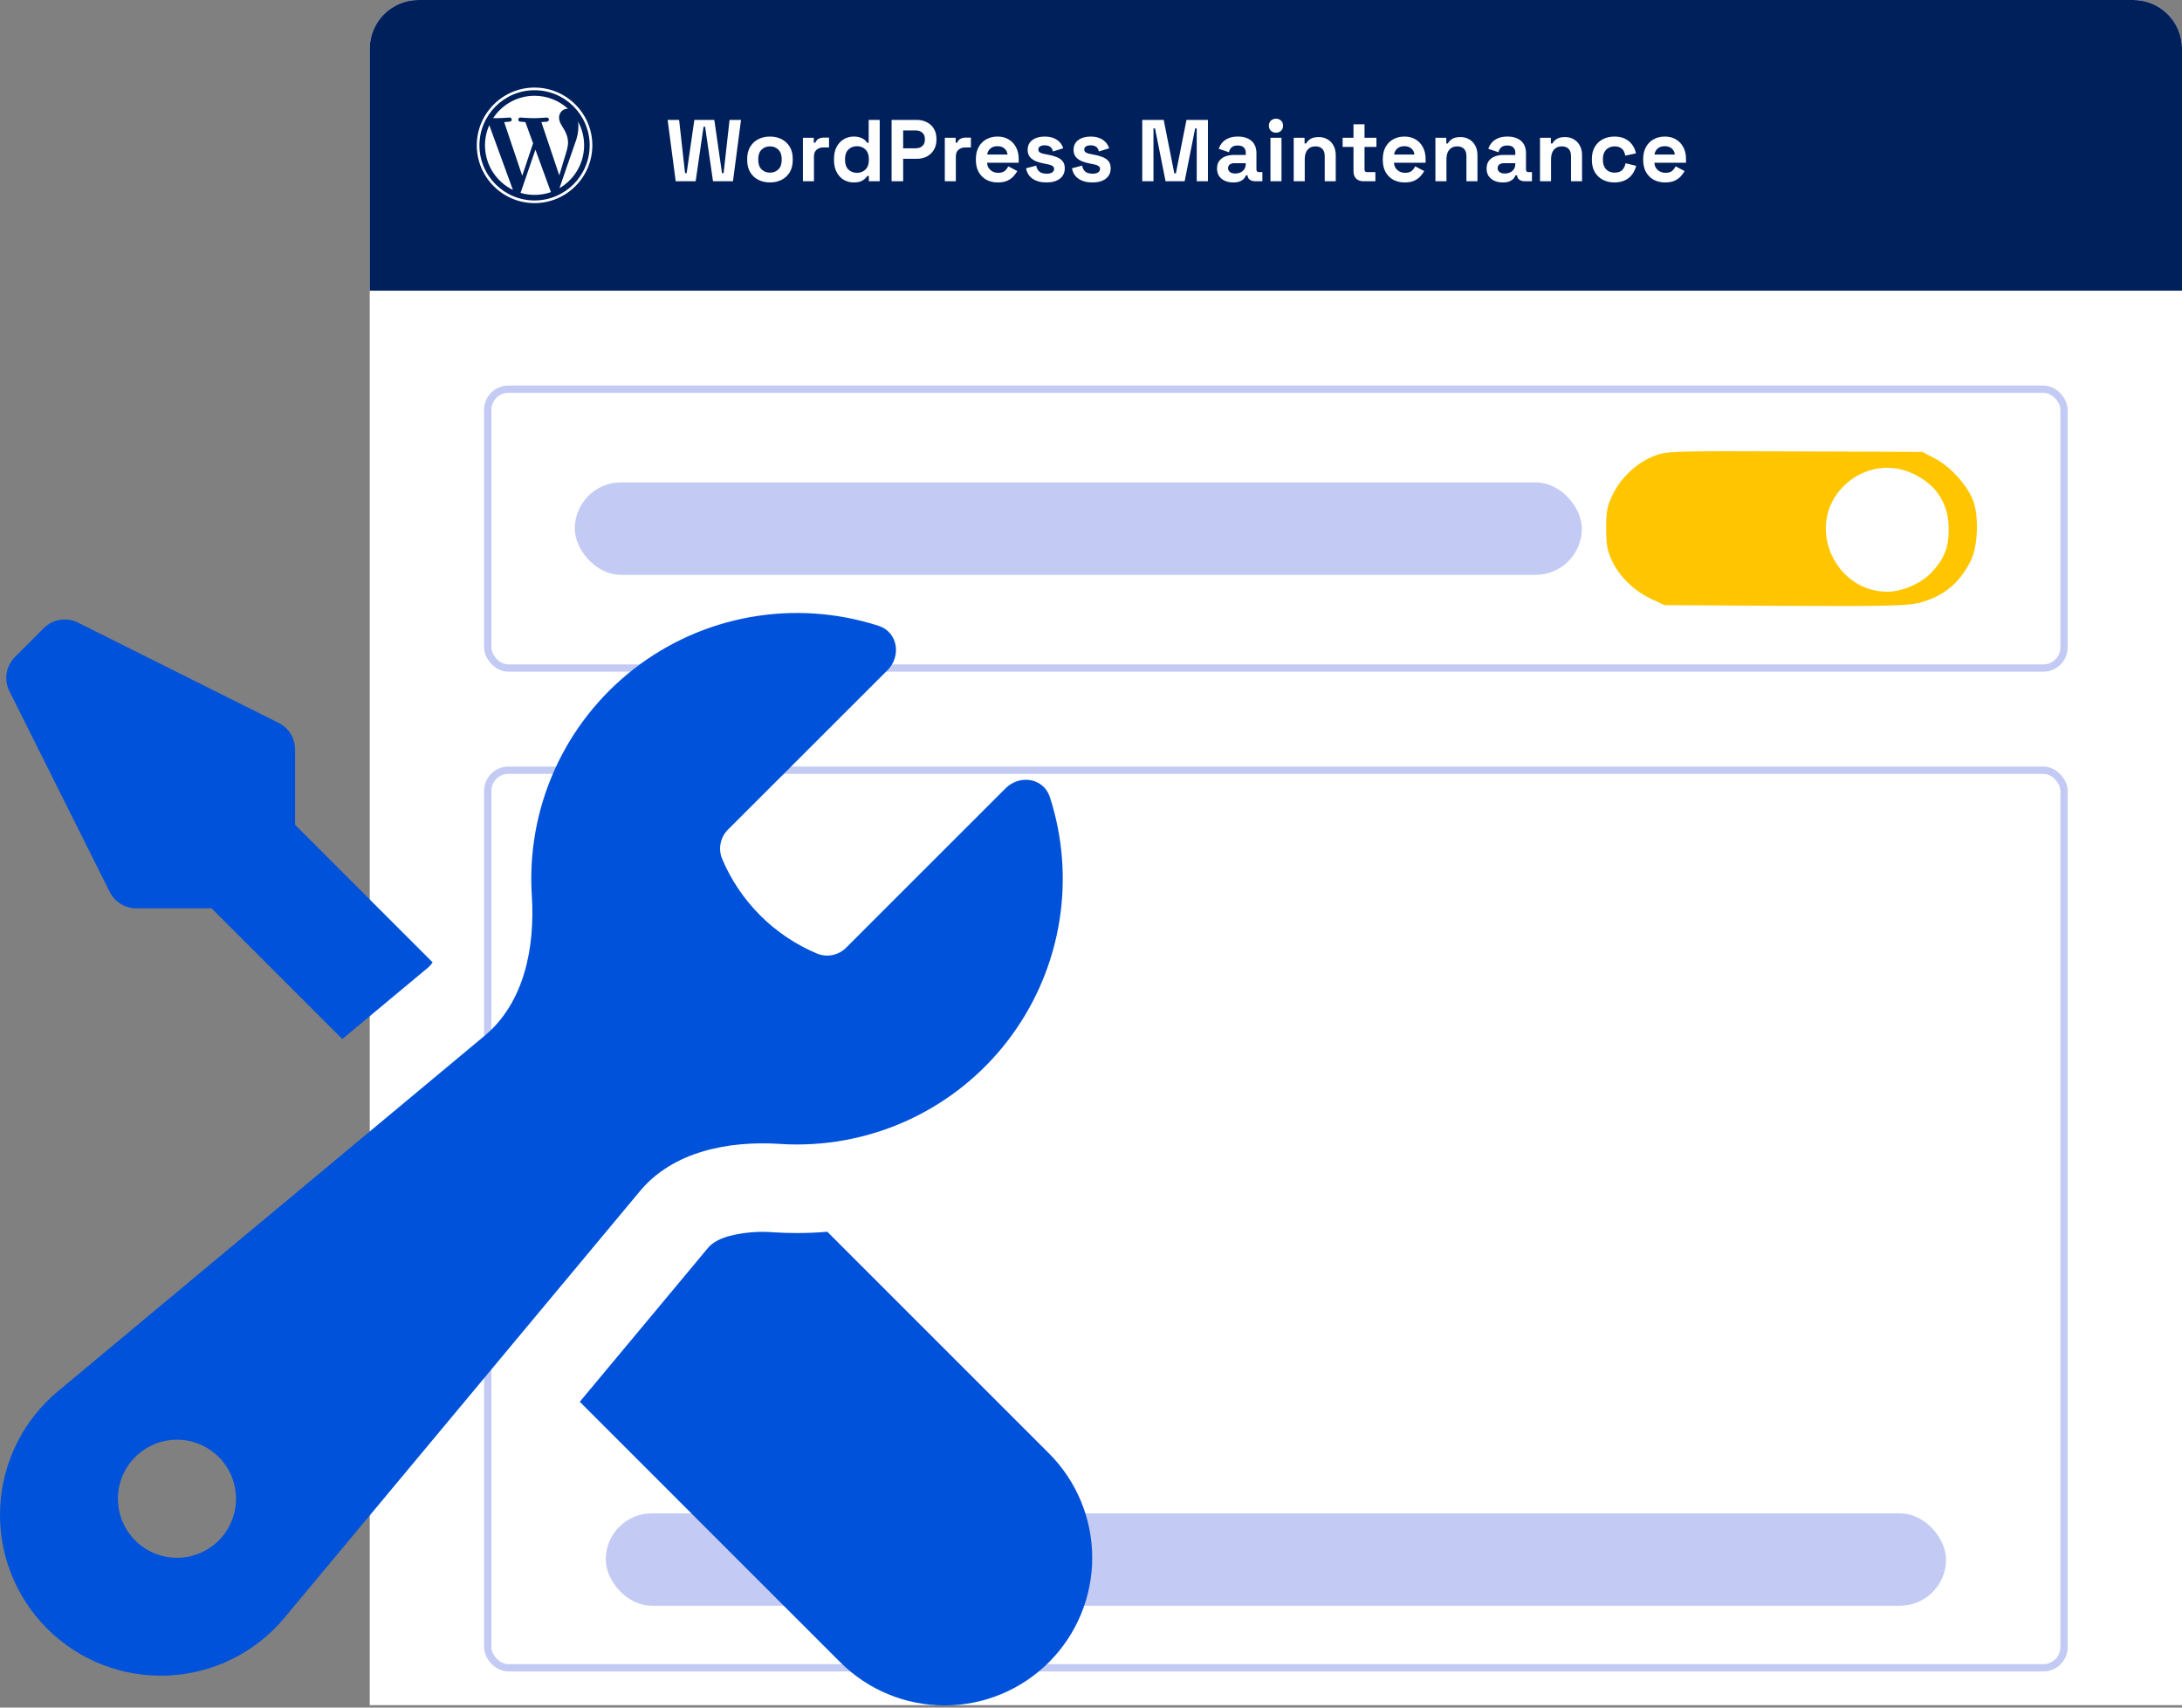
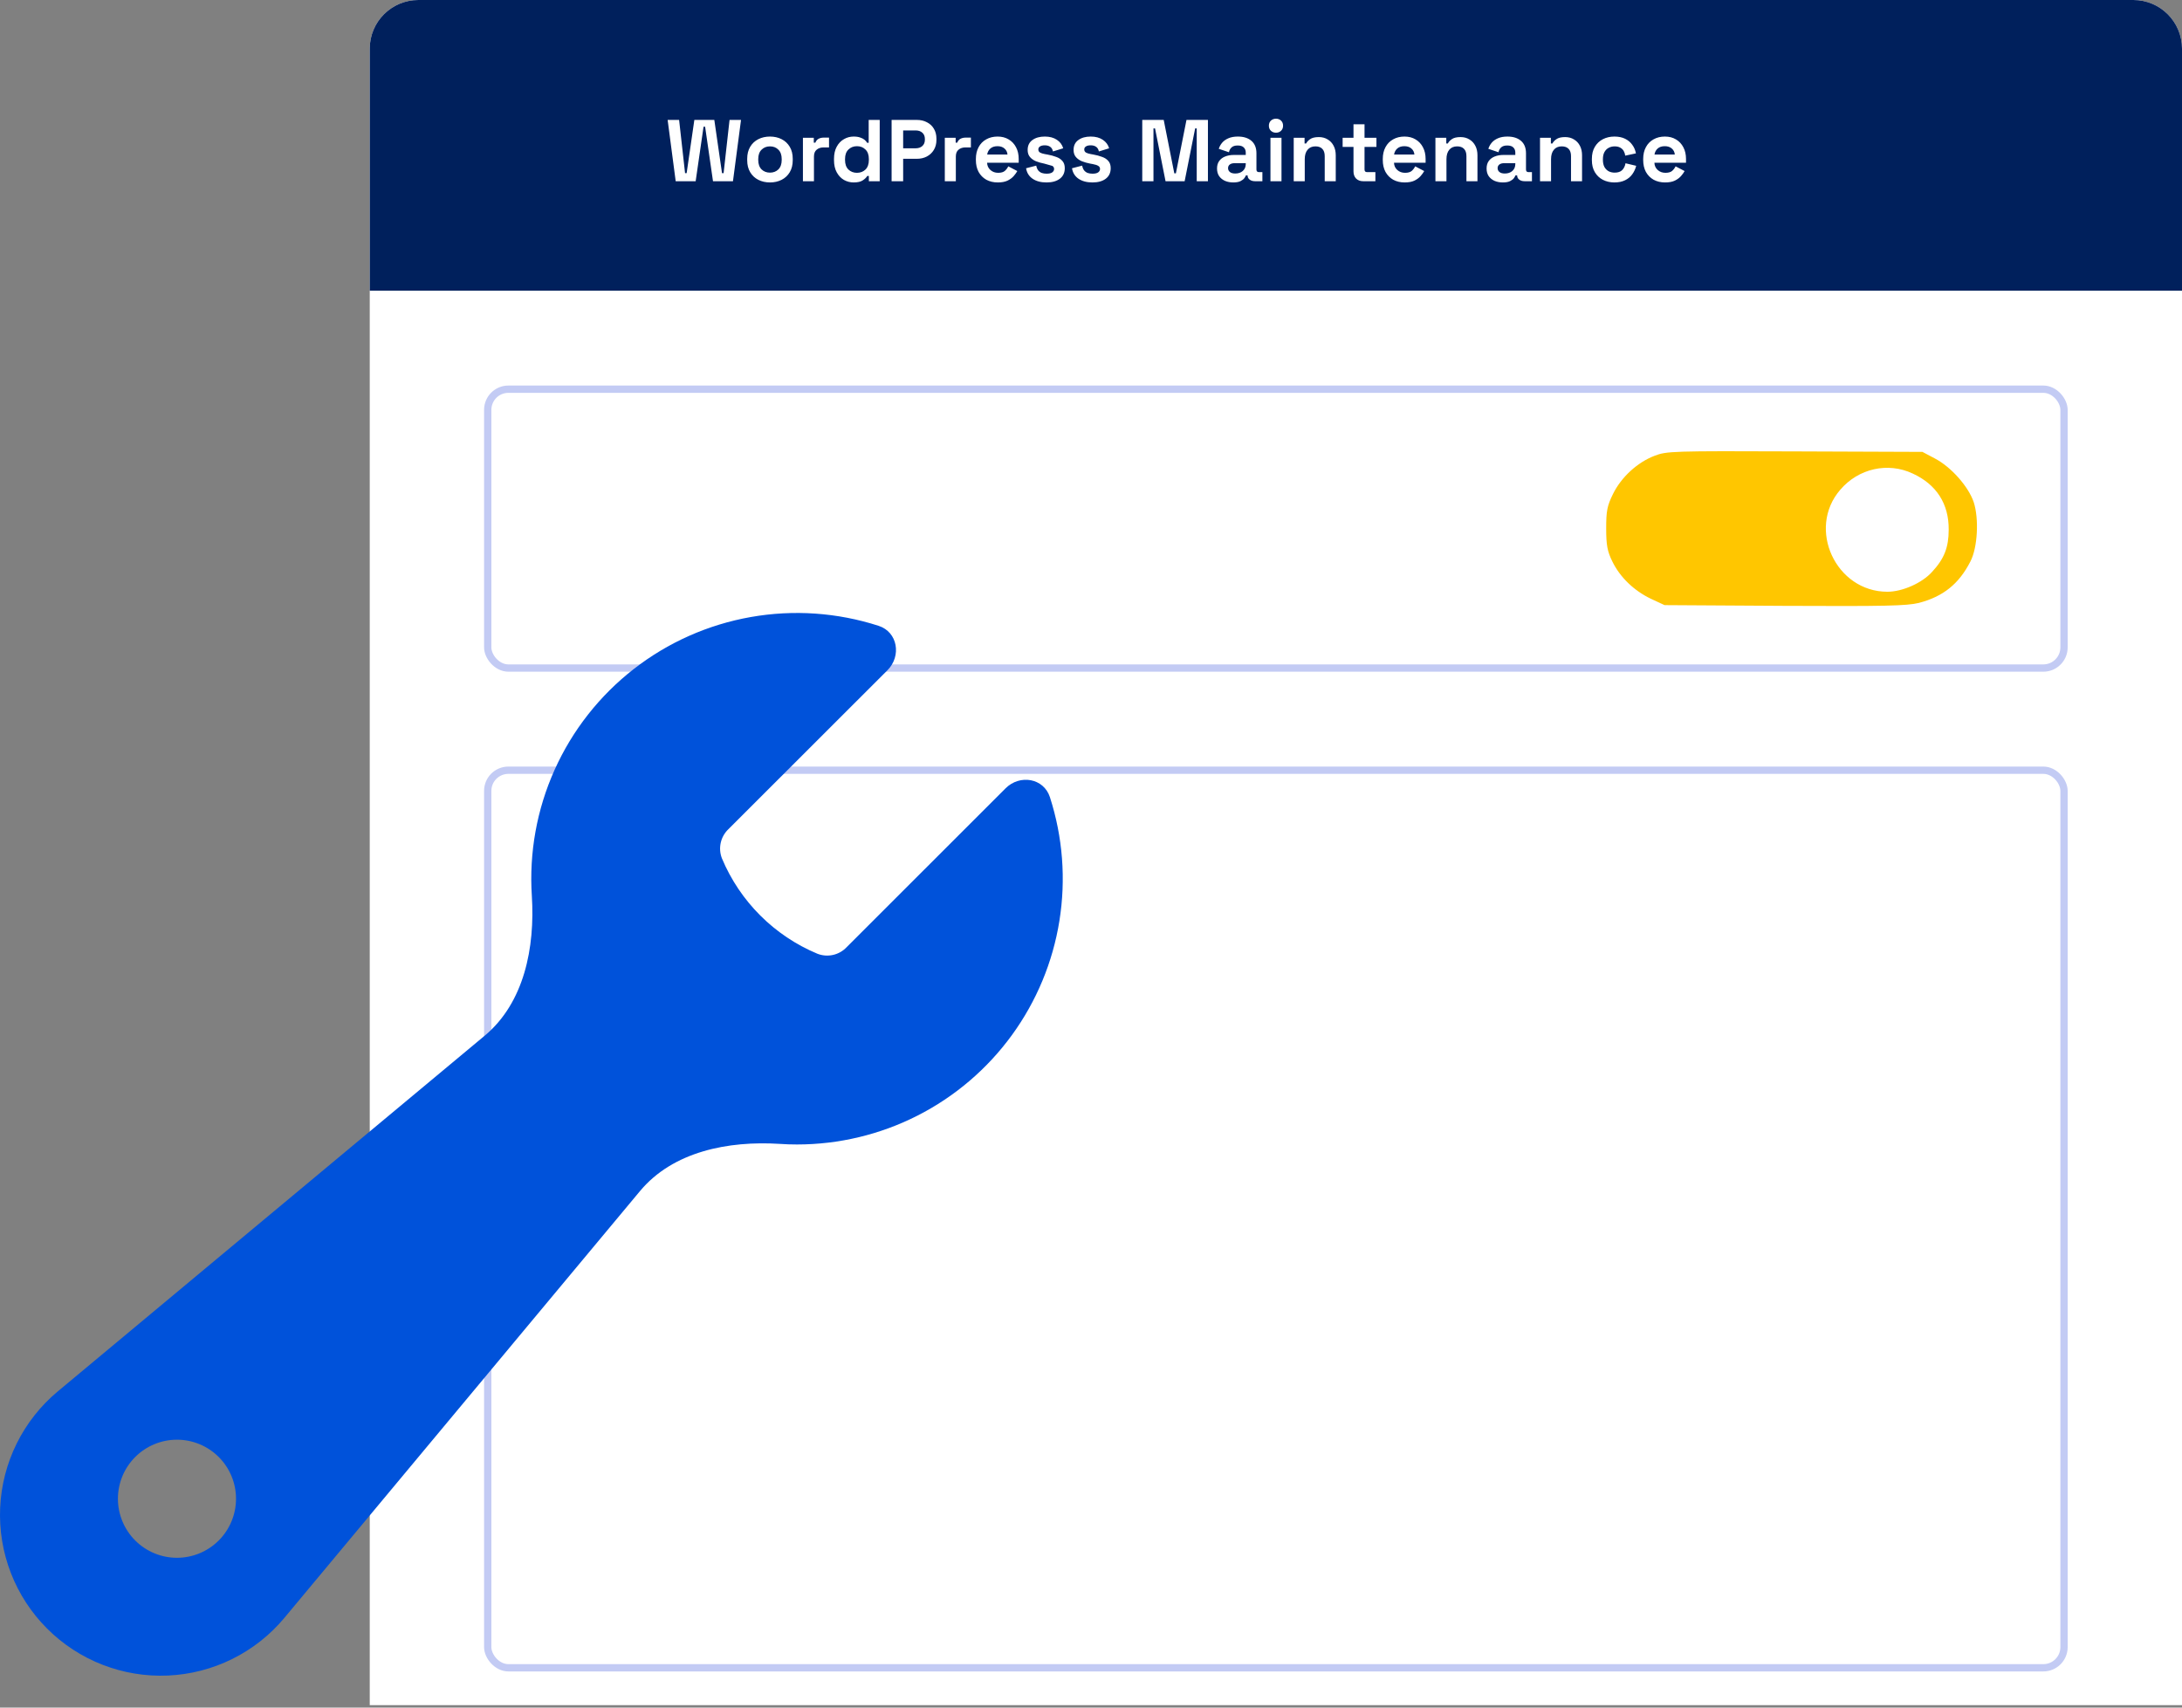
<svg xmlns="http://www.w3.org/2000/svg" width="897" height="702" viewBox="0 0 897 702" fill="none">
  <rect x="0" y="0" width="897" height="702" fill="#808080" stroke="none" />
  <path d="M152 20C152 8.954 160.954 0 172 0H877C888.046 0 897 8.954 897 20V701H152V20Z" fill="white" />
  <path d="M152 20C152 8.954 160.954 0 172 0H877C888.046 0 897 8.954 897 20V119.5H152V20Z" fill="#00205C" />
-   <path fill-rule="evenodd" clip-rule="evenodd" d="M219.75 36C206.654 36 196 46.654 196 59.75C196 72.846 206.654 83.5 219.75 83.5C232.846 83.5 243.5 72.846 243.5 59.75C243.5 46.654 232.846 36 219.75 36ZM219.75 82.412C207.255 82.412 197.09 72.245 197.09 59.75C197.09 47.255 207.255 37.088 219.75 37.088C232.245 37.088 242.412 47.253 242.412 59.75C242.412 72.243 232.247 82.412 219.75 82.412ZM199.377 59.75C199.377 63.576 200.454 67.325 202.484 70.567C204.515 73.81 207.418 76.415 210.86 78.085L201.14 51.461C199.975 54.069 199.375 56.894 199.377 59.75ZM233.506 58.724C233.506 56.206 232.599 54.463 231.825 53.105C230.791 51.426 229.822 50.005 229.822 48.326C229.822 46.455 231.243 44.712 233.242 44.712C233.335 44.712 233.421 44.721 233.508 44.728C229.757 41.279 224.846 39.367 219.75 39.373C216.373 39.371 213.049 40.209 210.077 41.813C207.105 43.416 204.579 45.734 202.726 48.557C203.206 48.571 203.657 48.58 204.039 48.58C206.17 48.58 209.469 48.322 209.469 48.322C210.566 48.257 210.697 49.87 209.599 50.001C209.599 50.001 208.495 50.131 207.267 50.195L214.687 72.264L219.144 58.893L215.971 50.195C214.874 50.131 213.834 50.001 213.834 50.001C212.737 49.937 212.865 48.257 213.965 48.322C213.965 48.322 217.328 48.583 219.33 48.583C221.46 48.583 224.759 48.322 224.759 48.322C225.859 48.257 225.987 49.87 224.89 50.001C224.89 50.001 223.785 50.131 222.557 50.195L229.92 72.095L231.955 65.305C232.834 62.486 233.504 60.462 233.504 58.719M220.109 61.529L213.995 79.294C218.099 80.504 222.481 80.391 226.516 78.969C226.459 78.879 226.41 78.784 226.369 78.686L220.109 61.529ZM237.629 49.972C237.717 50.623 237.767 51.319 237.767 52.067C237.767 54.133 237.38 56.458 236.216 59.365L229.993 77.358C233.075 75.567 235.633 72.997 237.411 69.907C239.188 66.817 240.123 63.315 240.123 59.75C240.128 56.333 239.271 52.968 237.629 49.972Z" fill="white" />
-   <path d="M277.771 74.5L274.459 49.3H279.175L281.623 71.188H282.271L285.439 49.3H293.647L296.815 71.188H297.463L299.911 49.3H304.627L301.315 74.5H293.107L289.867 52.108H289.219L285.979 74.5H277.771ZM316.528 75.004C314.752 75.004 313.156 74.644 311.74 73.924C310.324 73.204 309.208 72.16 308.392 70.792C307.576 69.424 307.168 67.78 307.168 65.86V65.284C307.168 63.364 307.576 61.72 308.392 60.352C309.208 58.984 310.324 57.94 311.74 57.22C313.156 56.5 314.752 56.14 316.528 56.14C318.304 56.14 319.9 56.5 321.316 57.22C322.732 57.94 323.848 58.984 324.664 60.352C325.48 61.72 325.888 63.364 325.888 65.284V65.86C325.888 67.78 325.48 69.424 324.664 70.792C323.848 72.16 322.732 73.204 321.316 73.924C319.9 74.644 318.304 75.004 316.528 75.004ZM316.528 70.972C317.92 70.972 319.072 70.528 319.984 69.64C320.896 68.728 321.352 67.432 321.352 65.752V65.392C321.352 63.712 320.896 62.428 319.984 61.54C319.096 60.628 317.944 60.172 316.528 60.172C315.136 60.172 313.984 60.628 313.072 61.54C312.16 62.428 311.704 63.712 311.704 65.392V65.752C311.704 67.432 312.16 68.728 313.072 69.64C313.984 70.528 315.136 70.972 316.528 70.972ZM330.075 74.5V56.644H334.539V58.66H335.187C335.451 57.94 335.883 57.412 336.483 57.076C337.107 56.74 337.827 56.572 338.643 56.572H340.803V60.604H338.571C337.419 60.604 336.471 60.916 335.727 61.54C334.983 62.14 334.611 63.076 334.611 64.348V74.5H330.075ZM350.915 75.004C349.499 75.004 348.167 74.656 346.919 73.96C345.695 73.24 344.711 72.196 343.967 70.828C343.223 69.46 342.851 67.804 342.851 65.86V65.284C342.851 63.34 343.223 61.684 343.967 60.316C344.711 58.948 345.695 57.916 346.919 57.22C348.143 56.5 349.475 56.14 350.915 56.14C351.995 56.14 352.895 56.272 353.615 56.536C354.359 56.776 354.959 57.088 355.415 57.472C355.871 57.856 356.219 58.264 356.459 58.696H357.107V49.3H361.643V74.5H357.179V72.34H356.531C356.123 73.012 355.487 73.624 354.623 74.176C353.783 74.728 352.547 75.004 350.915 75.004ZM352.283 71.044C353.675 71.044 354.839 70.6 355.775 69.712C356.711 68.8 357.179 67.48 357.179 65.752V65.392C357.179 63.664 356.711 62.356 355.775 61.468C354.863 60.556 353.699 60.1 352.283 60.1C350.891 60.1 349.727 60.556 348.791 61.468C347.855 62.356 347.387 63.664 347.387 65.392V65.752C347.387 67.48 347.855 68.8 348.791 69.712C349.727 70.6 350.891 71.044 352.283 71.044ZM366.528 74.5V49.3H376.896C378.48 49.3 379.872 49.624 381.072 50.272C382.296 50.896 383.244 51.784 383.916 52.936C384.612 54.088 384.96 55.456 384.96 57.04V57.544C384.96 59.104 384.6 60.472 383.88 61.648C383.184 62.8 382.224 63.7 381 64.348C379.8 64.972 378.432 65.284 376.896 65.284H371.28V74.5H366.528ZM371.28 60.964H376.428C377.556 60.964 378.468 60.652 379.164 60.028C379.86 59.404 380.208 58.552 380.208 57.472V57.112C380.208 56.032 379.86 55.18 379.164 54.556C378.468 53.932 377.556 53.62 376.428 53.62H371.28V60.964ZM388.399 74.5V56.644H392.863V58.66H393.511C393.775 57.94 394.207 57.412 394.807 57.076C395.431 56.74 396.151 56.572 396.967 56.572H399.127V60.604H396.895C395.743 60.604 394.795 60.916 394.051 61.54C393.307 62.14 392.935 63.076 392.935 64.348V74.5H388.399ZM410.176 75.004C408.4 75.004 406.828 74.632 405.46 73.888C404.116 73.12 403.06 72.052 402.292 70.684C401.548 69.292 401.176 67.66 401.176 65.788V65.356C401.176 63.484 401.548 61.864 402.292 60.496C403.036 59.104 404.08 58.036 405.424 57.292C406.768 56.524 408.328 56.14 410.104 56.14C411.856 56.14 413.38 56.536 414.676 57.328C415.972 58.096 416.98 59.176 417.7 60.568C418.42 61.936 418.78 63.532 418.78 65.356V66.904H405.784C405.832 68.128 406.288 69.124 407.152 69.892C408.016 70.66 409.072 71.044 410.32 71.044C411.592 71.044 412.528 70.768 413.128 70.216C413.728 69.664 414.184 69.052 414.496 68.38L418.204 70.324C417.868 70.948 417.376 71.632 416.728 72.376C416.104 73.096 415.264 73.72 414.208 74.248C413.152 74.752 411.808 75.004 410.176 75.004ZM405.82 63.52H414.172C414.076 62.488 413.656 61.66 412.912 61.036C412.192 60.412 411.244 60.1 410.068 60.1C408.844 60.1 407.872 60.412 407.152 61.036C406.432 61.66 405.988 62.488 405.82 63.52ZM430.233 75.004C427.905 75.004 425.997 74.5 424.509 73.492C423.021 72.484 422.121 71.044 421.809 69.172L425.985 68.092C426.153 68.932 426.429 69.592 426.813 70.072C427.221 70.552 427.713 70.9 428.289 71.116C428.889 71.308 429.537 71.404 430.233 71.404C431.289 71.404 432.069 71.224 432.573 70.864C433.077 70.48 433.329 70.012 433.329 69.46C433.329 68.908 433.089 68.488 432.609 68.2C432.129 67.888 431.361 67.636 430.305 67.444L429.297 67.264C428.049 67.024 426.909 66.7 425.877 66.292C424.845 65.86 424.017 65.272 423.393 64.528C422.769 63.784 422.457 62.824 422.457 61.648C422.457 59.872 423.105 58.516 424.401 57.58C425.697 56.62 427.401 56.14 429.513 56.14C431.505 56.14 433.161 56.584 434.481 57.472C435.801 58.36 436.665 59.524 437.073 60.964L432.861 62.26C432.669 61.348 432.273 60.7 431.673 60.316C431.097 59.932 430.377 59.74 429.513 59.74C428.649 59.74 427.989 59.896 427.533 60.208C427.077 60.496 426.849 60.904 426.849 61.432C426.849 62.008 427.089 62.44 427.569 62.728C428.049 62.992 428.697 63.196 429.513 63.34L430.521 63.52C431.865 63.76 433.077 64.084 434.157 64.492C435.261 64.876 436.125 65.44 436.749 66.184C437.397 66.904 437.721 67.888 437.721 69.136C437.721 71.008 437.037 72.46 435.669 73.492C434.325 74.5 432.513 75.004 430.233 75.004ZM449.112 75.004C446.784 75.004 444.876 74.5 443.388 73.492C441.9 72.484 441 71.044 440.688 69.172L444.864 68.092C445.032 68.932 445.308 69.592 445.692 70.072C446.1 70.552 446.592 70.9 447.168 71.116C447.768 71.308 448.416 71.404 449.112 71.404C450.168 71.404 450.948 71.224 451.452 70.864C451.956 70.48 452.208 70.012 452.208 69.46C452.208 68.908 451.968 68.488 451.488 68.2C451.008 67.888 450.24 67.636 449.184 67.444L448.176 67.264C446.928 67.024 445.788 66.7 444.756 66.292C443.724 65.86 442.896 65.272 442.272 64.528C441.648 63.784 441.336 62.824 441.336 61.648C441.336 59.872 441.984 58.516 443.28 57.58C444.576 56.62 446.28 56.14 448.392 56.14C450.384 56.14 452.04 56.584 453.36 57.472C454.68 58.36 455.544 59.524 455.952 60.964L451.74 62.26C451.548 61.348 451.152 60.7 450.552 60.316C449.976 59.932 449.256 59.74 448.392 59.74C447.528 59.74 446.868 59.896 446.412 60.208C445.956 60.496 445.728 60.904 445.728 61.432C445.728 62.008 445.968 62.44 446.448 62.728C446.928 62.992 447.576 63.196 448.392 63.34L449.4 63.52C450.744 63.76 451.956 64.084 453.036 64.492C454.14 64.876 455.004 65.44 455.628 66.184C456.276 66.904 456.6 67.888 456.6 69.136C456.6 71.008 455.916 72.46 454.548 73.492C453.204 74.5 451.392 75.004 449.112 75.004ZM469.571 74.5V49.3H478.391L482.747 71.26H483.395L487.751 49.3H496.571V74.5H491.963V52.792H491.315L486.995 74.5H479.147L474.827 52.792H474.179V74.5H469.571ZM507.005 75.004C505.733 75.004 504.593 74.788 503.585 74.356C502.577 73.9 501.773 73.252 501.173 72.412C500.597 71.548 500.309 70.504 500.309 69.28C500.309 68.056 500.597 67.036 501.173 66.22C501.773 65.38 502.589 64.756 503.621 64.348C504.677 63.916 505.877 63.7 507.221 63.7H512.117V62.692C512.117 61.852 511.853 61.168 511.325 60.64C510.797 60.088 509.957 59.812 508.805 59.812C507.677 59.812 506.837 60.076 506.285 60.604C505.733 61.108 505.373 61.768 505.205 62.584L501.029 61.18C501.317 60.268 501.773 59.44 502.397 58.696C503.045 57.928 503.897 57.316 504.953 56.86C506.033 56.38 507.341 56.14 508.877 56.14C511.229 56.14 513.089 56.728 514.457 57.904C515.825 59.08 516.509 60.784 516.509 63.016V69.676C516.509 70.396 516.845 70.756 517.517 70.756H518.957V74.5H515.933C515.045 74.5 514.313 74.284 513.737 73.852C513.161 73.42 512.873 72.844 512.873 72.124V72.088H512.189C512.093 72.376 511.877 72.76 511.541 73.24C511.205 73.696 510.677 74.104 509.957 74.464C509.237 74.824 508.253 75.004 507.005 75.004ZM507.797 71.332C509.069 71.332 510.101 70.984 510.893 70.288C511.709 69.568 512.117 68.62 512.117 67.444V67.084H507.545C506.705 67.084 506.045 67.264 505.565 67.624C505.085 67.984 504.845 68.488 504.845 69.136C504.845 69.784 505.097 70.312 505.601 70.72C506.105 71.128 506.837 71.332 507.797 71.332ZM522.274 74.5V56.644H526.81V74.5H522.274ZM524.542 54.556C523.726 54.556 523.03 54.292 522.454 53.764C521.902 53.236 521.626 52.54 521.626 51.676C521.626 50.812 521.902 50.116 522.454 49.588C523.03 49.06 523.726 48.796 524.542 48.796C525.382 48.796 526.078 49.06 526.63 49.588C527.182 50.116 527.458 50.812 527.458 51.676C527.458 52.54 527.182 53.236 526.63 53.764C526.078 54.292 525.382 54.556 524.542 54.556ZM531.836 74.5V56.644H536.3V58.984H536.948C537.236 58.36 537.776 57.772 538.568 57.22C539.36 56.644 540.56 56.356 542.168 56.356C543.56 56.356 544.772 56.68 545.804 57.328C546.86 57.952 547.676 58.828 548.252 59.956C548.828 61.06 549.116 62.356 549.116 63.844V74.5H544.58V64.204C544.58 62.86 544.244 61.852 543.572 61.18C542.924 60.508 541.988 60.172 540.764 60.172C539.372 60.172 538.292 60.64 537.524 61.576C536.756 62.488 536.372 63.772 536.372 65.428V74.5H531.836ZM560.368 74.5C559.192 74.5 558.232 74.14 557.488 73.42C556.768 72.676 556.408 71.692 556.408 70.468V60.388H551.944V56.644H556.408V51.1H560.944V56.644H565.84V60.388H560.944V69.676C560.944 70.396 561.28 70.756 561.952 70.756H565.408V74.5H560.368ZM577.449 75.004C575.673 75.004 574.101 74.632 572.733 73.888C571.389 73.12 570.333 72.052 569.565 70.684C568.821 69.292 568.449 67.66 568.449 65.788V65.356C568.449 63.484 568.821 61.864 569.565 60.496C570.309 59.104 571.353 58.036 572.697 57.292C574.041 56.524 575.601 56.14 577.377 56.14C579.129 56.14 580.653 56.536 581.949 57.328C583.245 58.096 584.253 59.176 584.973 60.568C585.693 61.936 586.053 63.532 586.053 65.356V66.904H573.057C573.105 68.128 573.561 69.124 574.425 69.892C575.289 70.66 576.345 71.044 577.593 71.044C578.865 71.044 579.801 70.768 580.401 70.216C581.001 69.664 581.457 69.052 581.769 68.38L585.477 70.324C585.141 70.948 584.649 71.632 584.001 72.376C583.377 73.096 582.537 73.72 581.481 74.248C580.425 74.752 579.081 75.004 577.449 75.004ZM573.093 63.52H581.445C581.349 62.488 580.929 61.66 580.185 61.036C579.465 60.412 578.517 60.1 577.341 60.1C576.117 60.1 575.145 60.412 574.425 61.036C573.705 61.66 573.261 62.488 573.093 63.52ZM590.09 74.5V56.644H594.554V58.984H595.202C595.49 58.36 596.03 57.772 596.822 57.22C597.614 56.644 598.814 56.356 600.422 56.356C601.814 56.356 603.026 56.68 604.058 57.328C605.114 57.952 605.93 58.828 606.506 59.956C607.082 61.06 607.37 62.356 607.37 63.844V74.5H602.834V64.204C602.834 62.86 602.498 61.852 601.826 61.18C601.178 60.508 600.242 60.172 599.018 60.172C597.626 60.172 596.546 60.64 595.778 61.576C595.01 62.488 594.626 63.772 594.626 65.428V74.5H590.09ZM617.818 75.004C616.546 75.004 615.406 74.788 614.398 74.356C613.39 73.9 612.586 73.252 611.986 72.412C611.41 71.548 611.122 70.504 611.122 69.28C611.122 68.056 611.41 67.036 611.986 66.22C612.586 65.38 613.402 64.756 614.434 64.348C615.49 63.916 616.69 63.7 618.034 63.7H622.93V62.692C622.93 61.852 622.666 61.168 622.138 60.64C621.61 60.088 620.77 59.812 619.618 59.812C618.49 59.812 617.65 60.076 617.098 60.604C616.546 61.108 616.186 61.768 616.018 62.584L611.842 61.18C612.13 60.268 612.586 59.44 613.21 58.696C613.858 57.928 614.71 57.316 615.766 56.86C616.846 56.38 618.154 56.14 619.69 56.14C622.042 56.14 623.902 56.728 625.27 57.904C626.638 59.08 627.322 60.784 627.322 63.016V69.676C627.322 70.396 627.658 70.756 628.33 70.756H629.77V74.5H626.746C625.858 74.5 625.126 74.284 624.55 73.852C623.974 73.42 623.686 72.844 623.686 72.124V72.088H623.002C622.906 72.376 622.69 72.76 622.354 73.24C622.018 73.696 621.49 74.104 620.77 74.464C620.05 74.824 619.066 75.004 617.818 75.004ZM618.61 71.332C619.882 71.332 620.914 70.984 621.706 70.288C622.522 69.568 622.93 68.62 622.93 67.444V67.084H618.358C617.518 67.084 616.858 67.264 616.378 67.624C615.898 67.984 615.658 68.488 615.658 69.136C615.658 69.784 615.91 70.312 616.414 70.72C616.918 71.128 617.65 71.332 618.61 71.332ZM633.086 74.5V56.644H637.55V58.984H638.198C638.486 58.36 639.026 57.772 639.818 57.22C640.61 56.644 641.81 56.356 643.418 56.356C644.81 56.356 646.022 56.68 647.054 57.328C648.11 57.952 648.926 58.828 649.502 59.956C650.078 61.06 650.366 62.356 650.366 63.844V74.5H645.83V64.204C645.83 62.86 645.494 61.852 644.822 61.18C644.174 60.508 643.238 60.172 642.014 60.172C640.622 60.172 639.542 60.64 638.774 61.576C638.006 62.488 637.622 63.772 637.622 65.428V74.5H633.086ZM663.658 75.004C661.93 75.004 660.358 74.644 658.942 73.924C657.55 73.204 656.446 72.16 655.63 70.792C654.814 69.424 654.406 67.768 654.406 65.824V65.32C654.406 63.376 654.814 61.72 655.63 60.352C656.446 58.984 657.55 57.94 658.942 57.22C660.358 56.5 661.93 56.14 663.658 56.14C665.362 56.14 666.826 56.44 668.05 57.04C669.274 57.64 670.258 58.468 671.002 59.524C671.77 60.556 672.274 61.732 672.514 63.052L668.122 63.988C668.026 63.268 667.81 62.62 667.474 62.044C667.138 61.468 666.658 61.012 666.034 60.676C665.434 60.34 664.678 60.172 663.766 60.172C662.854 60.172 662.026 60.376 661.282 60.784C660.562 61.168 659.986 61.756 659.554 62.548C659.146 63.316 658.942 64.264 658.942 65.392V65.752C658.942 66.88 659.146 67.84 659.554 68.632C659.986 69.4 660.562 69.988 661.282 70.396C662.026 70.78 662.854 70.972 663.766 70.972C665.134 70.972 666.166 70.624 666.862 69.928C667.582 69.208 668.038 68.272 668.23 67.12L672.622 68.164C672.31 69.436 671.77 70.6 671.002 71.656C670.258 72.688 669.274 73.504 668.05 74.104C666.826 74.704 665.362 75.004 663.658 75.004ZM684.5 75.004C682.724 75.004 681.152 74.632 679.784 73.888C678.44 73.12 677.384 72.052 676.616 70.684C675.872 69.292 675.5 67.66 675.5 65.788V65.356C675.5 63.484 675.872 61.864 676.616 60.496C677.36 59.104 678.404 58.036 679.748 57.292C681.092 56.524 682.652 56.14 684.428 56.14C686.18 56.14 687.704 56.536 689 57.328C690.296 58.096 691.304 59.176 692.024 60.568C692.744 61.936 693.104 63.532 693.104 65.356V66.904H680.108C680.156 68.128 680.612 69.124 681.476 69.892C682.34 70.66 683.396 71.044 684.644 71.044C685.916 71.044 686.852 70.768 687.452 70.216C688.052 69.664 688.508 69.052 688.82 68.38L692.528 70.324C692.192 70.948 691.7 71.632 691.052 72.376C690.428 73.096 689.588 73.72 688.532 74.248C687.476 74.752 686.132 75.004 684.5 75.004ZM680.144 63.52H688.496C688.4 62.488 687.98 61.66 687.236 61.036C686.516 60.412 685.568 60.1 684.392 60.1C683.168 60.1 682.196 60.412 681.476 61.036C680.756 61.66 680.312 62.488 680.144 63.52Z" fill="white" />
+   <path d="M277.771 74.5L274.459 49.3H279.175L281.623 71.188H282.271L285.439 49.3H293.647L296.815 71.188H297.463L299.911 49.3H304.627L301.315 74.5H293.107L289.867 52.108H289.219L285.979 74.5H277.771ZM316.528 75.004C314.752 75.004 313.156 74.644 311.74 73.924C310.324 73.204 309.208 72.16 308.392 70.792C307.576 69.424 307.168 67.78 307.168 65.86V65.284C307.168 63.364 307.576 61.72 308.392 60.352C309.208 58.984 310.324 57.94 311.74 57.22C313.156 56.5 314.752 56.14 316.528 56.14C318.304 56.14 319.9 56.5 321.316 57.22C322.732 57.94 323.848 58.984 324.664 60.352C325.48 61.72 325.888 63.364 325.888 65.284V65.86C325.888 67.78 325.48 69.424 324.664 70.792C323.848 72.16 322.732 73.204 321.316 73.924C319.9 74.644 318.304 75.004 316.528 75.004ZM316.528 70.972C317.92 70.972 319.072 70.528 319.984 69.64C320.896 68.728 321.352 67.432 321.352 65.752V65.392C321.352 63.712 320.896 62.428 319.984 61.54C319.096 60.628 317.944 60.172 316.528 60.172C315.136 60.172 313.984 60.628 313.072 61.54C312.16 62.428 311.704 63.712 311.704 65.392V65.752C311.704 67.432 312.16 68.728 313.072 69.64C313.984 70.528 315.136 70.972 316.528 70.972ZM330.075 74.5V56.644H334.539V58.66H335.187C335.451 57.94 335.883 57.412 336.483 57.076C337.107 56.74 337.827 56.572 338.643 56.572H340.803V60.604H338.571C337.419 60.604 336.471 60.916 335.727 61.54C334.983 62.14 334.611 63.076 334.611 64.348V74.5H330.075ZM350.915 75.004C349.499 75.004 348.167 74.656 346.919 73.96C345.695 73.24 344.711 72.196 343.967 70.828C343.223 69.46 342.851 67.804 342.851 65.86V65.284C342.851 63.34 343.223 61.684 343.967 60.316C344.711 58.948 345.695 57.916 346.919 57.22C348.143 56.5 349.475 56.14 350.915 56.14C351.995 56.14 352.895 56.272 353.615 56.536C354.359 56.776 354.959 57.088 355.415 57.472C355.871 57.856 356.219 58.264 356.459 58.696H357.107V49.3H361.643V74.5H357.179V72.34H356.531C356.123 73.012 355.487 73.624 354.623 74.176C353.783 74.728 352.547 75.004 350.915 75.004ZM352.283 71.044C353.675 71.044 354.839 70.6 355.775 69.712C356.711 68.8 357.179 67.48 357.179 65.752V65.392C357.179 63.664 356.711 62.356 355.775 61.468C354.863 60.556 353.699 60.1 352.283 60.1C350.891 60.1 349.727 60.556 348.791 61.468C347.855 62.356 347.387 63.664 347.387 65.392V65.752C347.387 67.48 347.855 68.8 348.791 69.712C349.727 70.6 350.891 71.044 352.283 71.044ZM366.528 74.5V49.3H376.896C378.48 49.3 379.872 49.624 381.072 50.272C382.296 50.896 383.244 51.784 383.916 52.936C384.612 54.088 384.96 55.456 384.96 57.04V57.544C384.96 59.104 384.6 60.472 383.88 61.648C383.184 62.8 382.224 63.7 381 64.348C379.8 64.972 378.432 65.284 376.896 65.284H371.28V74.5H366.528ZM371.28 60.964H376.428C377.556 60.964 378.468 60.652 379.164 60.028C379.86 59.404 380.208 58.552 380.208 57.472V57.112C380.208 56.032 379.86 55.18 379.164 54.556C378.468 53.932 377.556 53.62 376.428 53.62H371.28V60.964ZM388.399 74.5V56.644H392.863V58.66H393.511C393.775 57.94 394.207 57.412 394.807 57.076C395.431 56.74 396.151 56.572 396.967 56.572H399.127V60.604H396.895C395.743 60.604 394.795 60.916 394.051 61.54C393.307 62.14 392.935 63.076 392.935 64.348V74.5H388.399ZM410.176 75.004C408.4 75.004 406.828 74.632 405.46 73.888C404.116 73.12 403.06 72.052 402.292 70.684C401.548 69.292 401.176 67.66 401.176 65.788V65.356C401.176 63.484 401.548 61.864 402.292 60.496C403.036 59.104 404.08 58.036 405.424 57.292C406.768 56.524 408.328 56.14 410.104 56.14C411.856 56.14 413.38 56.536 414.676 57.328C415.972 58.096 416.98 59.176 417.7 60.568C418.42 61.936 418.78 63.532 418.78 65.356V66.904H405.784C405.832 68.128 406.288 69.124 407.152 69.892C408.016 70.66 409.072 71.044 410.32 71.044C411.592 71.044 412.528 70.768 413.128 70.216C413.728 69.664 414.184 69.052 414.496 68.38L418.204 70.324C417.868 70.948 417.376 71.632 416.728 72.376C416.104 73.096 415.264 73.72 414.208 74.248C413.152 74.752 411.808 75.004 410.176 75.004ZM405.82 63.52H414.172C414.076 62.488 413.656 61.66 412.912 61.036C412.192 60.412 411.244 60.1 410.068 60.1C408.844 60.1 407.872 60.412 407.152 61.036C406.432 61.66 405.988 62.488 405.82 63.52ZM430.233 75.004C427.905 75.004 425.997 74.5 424.509 73.492C423.021 72.484 422.121 71.044 421.809 69.172L425.985 68.092C426.153 68.932 426.429 69.592 426.813 70.072C427.221 70.552 427.713 70.9 428.289 71.116C428.889 71.308 429.537 71.404 430.233 71.404C431.289 71.404 432.069 71.224 432.573 70.864C433.077 70.48 433.329 70.012 433.329 69.46C433.329 68.908 433.089 68.488 432.609 68.2L429.297 67.264C428.049 67.024 426.909 66.7 425.877 66.292C424.845 65.86 424.017 65.272 423.393 64.528C422.769 63.784 422.457 62.824 422.457 61.648C422.457 59.872 423.105 58.516 424.401 57.58C425.697 56.62 427.401 56.14 429.513 56.14C431.505 56.14 433.161 56.584 434.481 57.472C435.801 58.36 436.665 59.524 437.073 60.964L432.861 62.26C432.669 61.348 432.273 60.7 431.673 60.316C431.097 59.932 430.377 59.74 429.513 59.74C428.649 59.74 427.989 59.896 427.533 60.208C427.077 60.496 426.849 60.904 426.849 61.432C426.849 62.008 427.089 62.44 427.569 62.728C428.049 62.992 428.697 63.196 429.513 63.34L430.521 63.52C431.865 63.76 433.077 64.084 434.157 64.492C435.261 64.876 436.125 65.44 436.749 66.184C437.397 66.904 437.721 67.888 437.721 69.136C437.721 71.008 437.037 72.46 435.669 73.492C434.325 74.5 432.513 75.004 430.233 75.004ZM449.112 75.004C446.784 75.004 444.876 74.5 443.388 73.492C441.9 72.484 441 71.044 440.688 69.172L444.864 68.092C445.032 68.932 445.308 69.592 445.692 70.072C446.1 70.552 446.592 70.9 447.168 71.116C447.768 71.308 448.416 71.404 449.112 71.404C450.168 71.404 450.948 71.224 451.452 70.864C451.956 70.48 452.208 70.012 452.208 69.46C452.208 68.908 451.968 68.488 451.488 68.2C451.008 67.888 450.24 67.636 449.184 67.444L448.176 67.264C446.928 67.024 445.788 66.7 444.756 66.292C443.724 65.86 442.896 65.272 442.272 64.528C441.648 63.784 441.336 62.824 441.336 61.648C441.336 59.872 441.984 58.516 443.28 57.58C444.576 56.62 446.28 56.14 448.392 56.14C450.384 56.14 452.04 56.584 453.36 57.472C454.68 58.36 455.544 59.524 455.952 60.964L451.74 62.26C451.548 61.348 451.152 60.7 450.552 60.316C449.976 59.932 449.256 59.74 448.392 59.74C447.528 59.74 446.868 59.896 446.412 60.208C445.956 60.496 445.728 60.904 445.728 61.432C445.728 62.008 445.968 62.44 446.448 62.728C446.928 62.992 447.576 63.196 448.392 63.34L449.4 63.52C450.744 63.76 451.956 64.084 453.036 64.492C454.14 64.876 455.004 65.44 455.628 66.184C456.276 66.904 456.6 67.888 456.6 69.136C456.6 71.008 455.916 72.46 454.548 73.492C453.204 74.5 451.392 75.004 449.112 75.004ZM469.571 74.5V49.3H478.391L482.747 71.26H483.395L487.751 49.3H496.571V74.5H491.963V52.792H491.315L486.995 74.5H479.147L474.827 52.792H474.179V74.5H469.571ZM507.005 75.004C505.733 75.004 504.593 74.788 503.585 74.356C502.577 73.9 501.773 73.252 501.173 72.412C500.597 71.548 500.309 70.504 500.309 69.28C500.309 68.056 500.597 67.036 501.173 66.22C501.773 65.38 502.589 64.756 503.621 64.348C504.677 63.916 505.877 63.7 507.221 63.7H512.117V62.692C512.117 61.852 511.853 61.168 511.325 60.64C510.797 60.088 509.957 59.812 508.805 59.812C507.677 59.812 506.837 60.076 506.285 60.604C505.733 61.108 505.373 61.768 505.205 62.584L501.029 61.18C501.317 60.268 501.773 59.44 502.397 58.696C503.045 57.928 503.897 57.316 504.953 56.86C506.033 56.38 507.341 56.14 508.877 56.14C511.229 56.14 513.089 56.728 514.457 57.904C515.825 59.08 516.509 60.784 516.509 63.016V69.676C516.509 70.396 516.845 70.756 517.517 70.756H518.957V74.5H515.933C515.045 74.5 514.313 74.284 513.737 73.852C513.161 73.42 512.873 72.844 512.873 72.124V72.088H512.189C512.093 72.376 511.877 72.76 511.541 73.24C511.205 73.696 510.677 74.104 509.957 74.464C509.237 74.824 508.253 75.004 507.005 75.004ZM507.797 71.332C509.069 71.332 510.101 70.984 510.893 70.288C511.709 69.568 512.117 68.62 512.117 67.444V67.084H507.545C506.705 67.084 506.045 67.264 505.565 67.624C505.085 67.984 504.845 68.488 504.845 69.136C504.845 69.784 505.097 70.312 505.601 70.72C506.105 71.128 506.837 71.332 507.797 71.332ZM522.274 74.5V56.644H526.81V74.5H522.274ZM524.542 54.556C523.726 54.556 523.03 54.292 522.454 53.764C521.902 53.236 521.626 52.54 521.626 51.676C521.626 50.812 521.902 50.116 522.454 49.588C523.03 49.06 523.726 48.796 524.542 48.796C525.382 48.796 526.078 49.06 526.63 49.588C527.182 50.116 527.458 50.812 527.458 51.676C527.458 52.54 527.182 53.236 526.63 53.764C526.078 54.292 525.382 54.556 524.542 54.556ZM531.836 74.5V56.644H536.3V58.984H536.948C537.236 58.36 537.776 57.772 538.568 57.22C539.36 56.644 540.56 56.356 542.168 56.356C543.56 56.356 544.772 56.68 545.804 57.328C546.86 57.952 547.676 58.828 548.252 59.956C548.828 61.06 549.116 62.356 549.116 63.844V74.5H544.58V64.204C544.58 62.86 544.244 61.852 543.572 61.18C542.924 60.508 541.988 60.172 540.764 60.172C539.372 60.172 538.292 60.64 537.524 61.576C536.756 62.488 536.372 63.772 536.372 65.428V74.5H531.836ZM560.368 74.5C559.192 74.5 558.232 74.14 557.488 73.42C556.768 72.676 556.408 71.692 556.408 70.468V60.388H551.944V56.644H556.408V51.1H560.944V56.644H565.84V60.388H560.944V69.676C560.944 70.396 561.28 70.756 561.952 70.756H565.408V74.5H560.368ZM577.449 75.004C575.673 75.004 574.101 74.632 572.733 73.888C571.389 73.12 570.333 72.052 569.565 70.684C568.821 69.292 568.449 67.66 568.449 65.788V65.356C568.449 63.484 568.821 61.864 569.565 60.496C570.309 59.104 571.353 58.036 572.697 57.292C574.041 56.524 575.601 56.14 577.377 56.14C579.129 56.14 580.653 56.536 581.949 57.328C583.245 58.096 584.253 59.176 584.973 60.568C585.693 61.936 586.053 63.532 586.053 65.356V66.904H573.057C573.105 68.128 573.561 69.124 574.425 69.892C575.289 70.66 576.345 71.044 577.593 71.044C578.865 71.044 579.801 70.768 580.401 70.216C581.001 69.664 581.457 69.052 581.769 68.38L585.477 70.324C585.141 70.948 584.649 71.632 584.001 72.376C583.377 73.096 582.537 73.72 581.481 74.248C580.425 74.752 579.081 75.004 577.449 75.004ZM573.093 63.52H581.445C581.349 62.488 580.929 61.66 580.185 61.036C579.465 60.412 578.517 60.1 577.341 60.1C576.117 60.1 575.145 60.412 574.425 61.036C573.705 61.66 573.261 62.488 573.093 63.52ZM590.09 74.5V56.644H594.554V58.984H595.202C595.49 58.36 596.03 57.772 596.822 57.22C597.614 56.644 598.814 56.356 600.422 56.356C601.814 56.356 603.026 56.68 604.058 57.328C605.114 57.952 605.93 58.828 606.506 59.956C607.082 61.06 607.37 62.356 607.37 63.844V74.5H602.834V64.204C602.834 62.86 602.498 61.852 601.826 61.18C601.178 60.508 600.242 60.172 599.018 60.172C597.626 60.172 596.546 60.64 595.778 61.576C595.01 62.488 594.626 63.772 594.626 65.428V74.5H590.09ZM617.818 75.004C616.546 75.004 615.406 74.788 614.398 74.356C613.39 73.9 612.586 73.252 611.986 72.412C611.41 71.548 611.122 70.504 611.122 69.28C611.122 68.056 611.41 67.036 611.986 66.22C612.586 65.38 613.402 64.756 614.434 64.348C615.49 63.916 616.69 63.7 618.034 63.7H622.93V62.692C622.93 61.852 622.666 61.168 622.138 60.64C621.61 60.088 620.77 59.812 619.618 59.812C618.49 59.812 617.65 60.076 617.098 60.604C616.546 61.108 616.186 61.768 616.018 62.584L611.842 61.18C612.13 60.268 612.586 59.44 613.21 58.696C613.858 57.928 614.71 57.316 615.766 56.86C616.846 56.38 618.154 56.14 619.69 56.14C622.042 56.14 623.902 56.728 625.27 57.904C626.638 59.08 627.322 60.784 627.322 63.016V69.676C627.322 70.396 627.658 70.756 628.33 70.756H629.77V74.5H626.746C625.858 74.5 625.126 74.284 624.55 73.852C623.974 73.42 623.686 72.844 623.686 72.124V72.088H623.002C622.906 72.376 622.69 72.76 622.354 73.24C622.018 73.696 621.49 74.104 620.77 74.464C620.05 74.824 619.066 75.004 617.818 75.004ZM618.61 71.332C619.882 71.332 620.914 70.984 621.706 70.288C622.522 69.568 622.93 68.62 622.93 67.444V67.084H618.358C617.518 67.084 616.858 67.264 616.378 67.624C615.898 67.984 615.658 68.488 615.658 69.136C615.658 69.784 615.91 70.312 616.414 70.72C616.918 71.128 617.65 71.332 618.61 71.332ZM633.086 74.5V56.644H637.55V58.984H638.198C638.486 58.36 639.026 57.772 639.818 57.22C640.61 56.644 641.81 56.356 643.418 56.356C644.81 56.356 646.022 56.68 647.054 57.328C648.11 57.952 648.926 58.828 649.502 59.956C650.078 61.06 650.366 62.356 650.366 63.844V74.5H645.83V64.204C645.83 62.86 645.494 61.852 644.822 61.18C644.174 60.508 643.238 60.172 642.014 60.172C640.622 60.172 639.542 60.64 638.774 61.576C638.006 62.488 637.622 63.772 637.622 65.428V74.5H633.086ZM663.658 75.004C661.93 75.004 660.358 74.644 658.942 73.924C657.55 73.204 656.446 72.16 655.63 70.792C654.814 69.424 654.406 67.768 654.406 65.824V65.32C654.406 63.376 654.814 61.72 655.63 60.352C656.446 58.984 657.55 57.94 658.942 57.22C660.358 56.5 661.93 56.14 663.658 56.14C665.362 56.14 666.826 56.44 668.05 57.04C669.274 57.64 670.258 58.468 671.002 59.524C671.77 60.556 672.274 61.732 672.514 63.052L668.122 63.988C668.026 63.268 667.81 62.62 667.474 62.044C667.138 61.468 666.658 61.012 666.034 60.676C665.434 60.34 664.678 60.172 663.766 60.172C662.854 60.172 662.026 60.376 661.282 60.784C660.562 61.168 659.986 61.756 659.554 62.548C659.146 63.316 658.942 64.264 658.942 65.392V65.752C658.942 66.88 659.146 67.84 659.554 68.632C659.986 69.4 660.562 69.988 661.282 70.396C662.026 70.78 662.854 70.972 663.766 70.972C665.134 70.972 666.166 70.624 666.862 69.928C667.582 69.208 668.038 68.272 668.23 67.12L672.622 68.164C672.31 69.436 671.77 70.6 671.002 71.656C670.258 72.688 669.274 73.504 668.05 74.104C666.826 74.704 665.362 75.004 663.658 75.004ZM684.5 75.004C682.724 75.004 681.152 74.632 679.784 73.888C678.44 73.12 677.384 72.052 676.616 70.684C675.872 69.292 675.5 67.66 675.5 65.788V65.356C675.5 63.484 675.872 61.864 676.616 60.496C677.36 59.104 678.404 58.036 679.748 57.292C681.092 56.524 682.652 56.14 684.428 56.14C686.18 56.14 687.704 56.536 689 57.328C690.296 58.096 691.304 59.176 692.024 60.568C692.744 61.936 693.104 63.532 693.104 65.356V66.904H680.108C680.156 68.128 680.612 69.124 681.476 69.892C682.34 70.66 683.396 71.044 684.644 71.044C685.916 71.044 686.852 70.768 687.452 70.216C688.052 69.664 688.508 69.052 688.82 68.38L692.528 70.324C692.192 70.948 691.7 71.632 691.052 72.376C690.428 73.096 689.588 73.72 688.532 74.248C687.476 74.752 686.132 75.004 684.5 75.004ZM680.144 63.52H688.496C688.4 62.488 687.98 61.66 687.236 61.036C686.516 60.412 685.568 60.1 684.392 60.1C683.168 60.1 682.196 60.412 681.476 61.036C680.756 61.66 680.312 62.488 680.144 63.52Z" fill="white" />
  <rect x="200.5" y="160" width="648" height="114.64" rx="8.5" fill="white" />
  <rect x="200.5" y="160" width="648" height="114.64" rx="8.5" stroke="#C3CBF4" stroke-width="3" />
-   <rect x="236.289" y="198.32" width="414" height="38" rx="19" fill="#C3CBF4" />
  <path d="M680.189 187.372C673.089 190.072 666.489 196.172 663.089 203.072C660.689 207.972 660.289 209.972 660.289 217.272C660.289 224.172 660.789 226.672 662.789 230.772C665.989 237.372 671.789 242.872 678.689 246.172L684.289 248.772L733.589 249.072C775.089 249.272 783.789 249.072 788.789 247.872C798.789 245.272 805.289 240.072 809.989 230.872C812.989 225.172 813.589 213.272 811.389 206.472C809.189 199.972 802.089 191.972 795.389 188.472L790.289 185.772L737.789 185.572C687.389 185.372 685.089 185.472 680.189 187.372ZM786.289 194.672C796.089 199.172 801.189 207.172 801.089 217.772C801.089 224.972 799.289 229.672 794.289 235.072C790.189 239.672 782.089 243.272 775.889 243.272C754.689 243.272 742.689 217.372 756.489 201.372C763.989 192.572 776.089 189.872 786.289 194.672Z" fill="#FFC600" />
  <g clip-path="url(#clip0_1609_877)">
-     <rect x="199" y="315.14" width="651" height="372" rx="10" fill="white" />
    <path d="M3824.57 612.14C1572.57 -662.693 -2899.73 -3252.36 -2772.93 -3412.36" stroke="#00205C" />
    <rect x="249" y="622.14" width="551" height="38" rx="19" fill="#C3CBF4" />
  </g>
  <rect x="200.5" y="316.64" width="648" height="369" rx="8.5" stroke="#C3CBF4" stroke-width="3" />
  <path fill-rule="evenodd" clip-rule="evenodd" d="M327.624 470.503C344.846 470.508 361.826 466.441 377.177 458.634C392.528 450.827 405.815 439.5 415.955 425.579C426.094 411.657 432.798 395.536 435.519 378.53C438.24 361.524 436.901 344.115 431.612 327.725C429.063 319.86 419.233 318.234 413.383 324.084L348.014 389.429C346.508 391.009 344.566 392.106 342.436 392.582C340.305 393.057 338.082 392.889 336.047 392.099C318.305 384.699 304.194 370.605 296.772 352.872C295.98 350.834 295.811 348.606 296.286 346.471C296.761 344.337 297.86 342.391 299.442 340.881L364.835 275.537C370.661 269.687 369.059 259.832 361.194 257.283C344.235 251.808 326.193 250.565 308.643 253.664C291.093 256.762 274.568 264.108 260.509 275.06C246.45 286.012 235.284 300.237 227.985 316.496C220.686 332.754 217.476 350.551 218.635 368.335C219.97 389.526 215.528 412.222 199.216 425.815L23.718 572.039C16.674 577.926 10.934 585.215 6.862 593.443C2.789 601.67 0.475 610.655 0.066 619.825C-0.344 628.996 1.161 638.151 4.484 646.709C7.807 655.266 12.875 663.037 19.366 669.528C25.858 676.02 33.629 681.088 42.186 684.411C50.744 687.734 59.899 689.238 69.07 688.829C78.24 688.42 87.225 686.106 95.452 682.033C103.68 677.961 110.969 672.221 116.856 665.177L263.08 489.679C276.673 473.367 299.369 468.925 320.56 470.26C322.89 470.43 325.245 470.503 327.624 470.503ZM97.024 616.144C97.024 622.582 94.467 628.756 89.915 633.309C85.362 637.861 79.188 640.418 72.751 640.418C66.313 640.418 60.139 637.861 55.586 633.309C51.034 628.756 48.477 622.582 48.477 616.144C48.477 609.707 51.034 603.533 55.586 598.98C60.139 594.428 66.313 591.871 72.751 591.871C79.188 591.871 85.362 594.428 89.915 598.98C94.467 603.533 97.024 609.707 97.024 616.144Z" fill="#0052DA" />
-   <path d="M327.624 506.913C331.823 506.913 335.998 506.743 340.1 506.379L431.224 597.502C442.606 608.884 449 624.322 449 640.418C449 656.515 442.606 671.952 431.224 683.334C419.842 694.716 404.404 701.11 388.308 701.11C372.211 701.11 356.774 694.716 345.392 683.334L238.345 576.287L291.068 513.006C292.33 511.501 294.636 509.656 299.369 508.248C305.516 506.627 311.896 506.077 318.23 506.622C321.337 506.816 324.468 506.913 327.624 506.913ZM121.298 339.085L177.855 395.643C177.308 396.454 176.655 397.189 175.913 397.827L140.717 427.15L86.975 373.408H55.977C53.725 373.408 51.518 372.781 49.602 371.598C47.685 370.415 46.136 368.722 45.127 366.708L3.862 284.13C2.722 281.853 2.326 279.276 2.731 276.762C3.136 274.249 4.322 271.926 6.119 270.124L18.013 258.23C19.813 256.428 22.134 255.238 24.648 254.828C27.162 254.419 29.741 254.811 32.019 255.948L114.598 297.213C116.619 298.226 118.317 299.782 119.501 301.708C120.684 303.634 121.307 305.852 121.298 308.112V339.085Z" fill="#0052DA" />
  <defs>
    <clipPath id="clip0_1609_877">
-       <rect x="199" y="315.14" width="651" height="372" rx="10" fill="white" />
-     </clipPath>
+       </clipPath>
  </defs>
</svg>